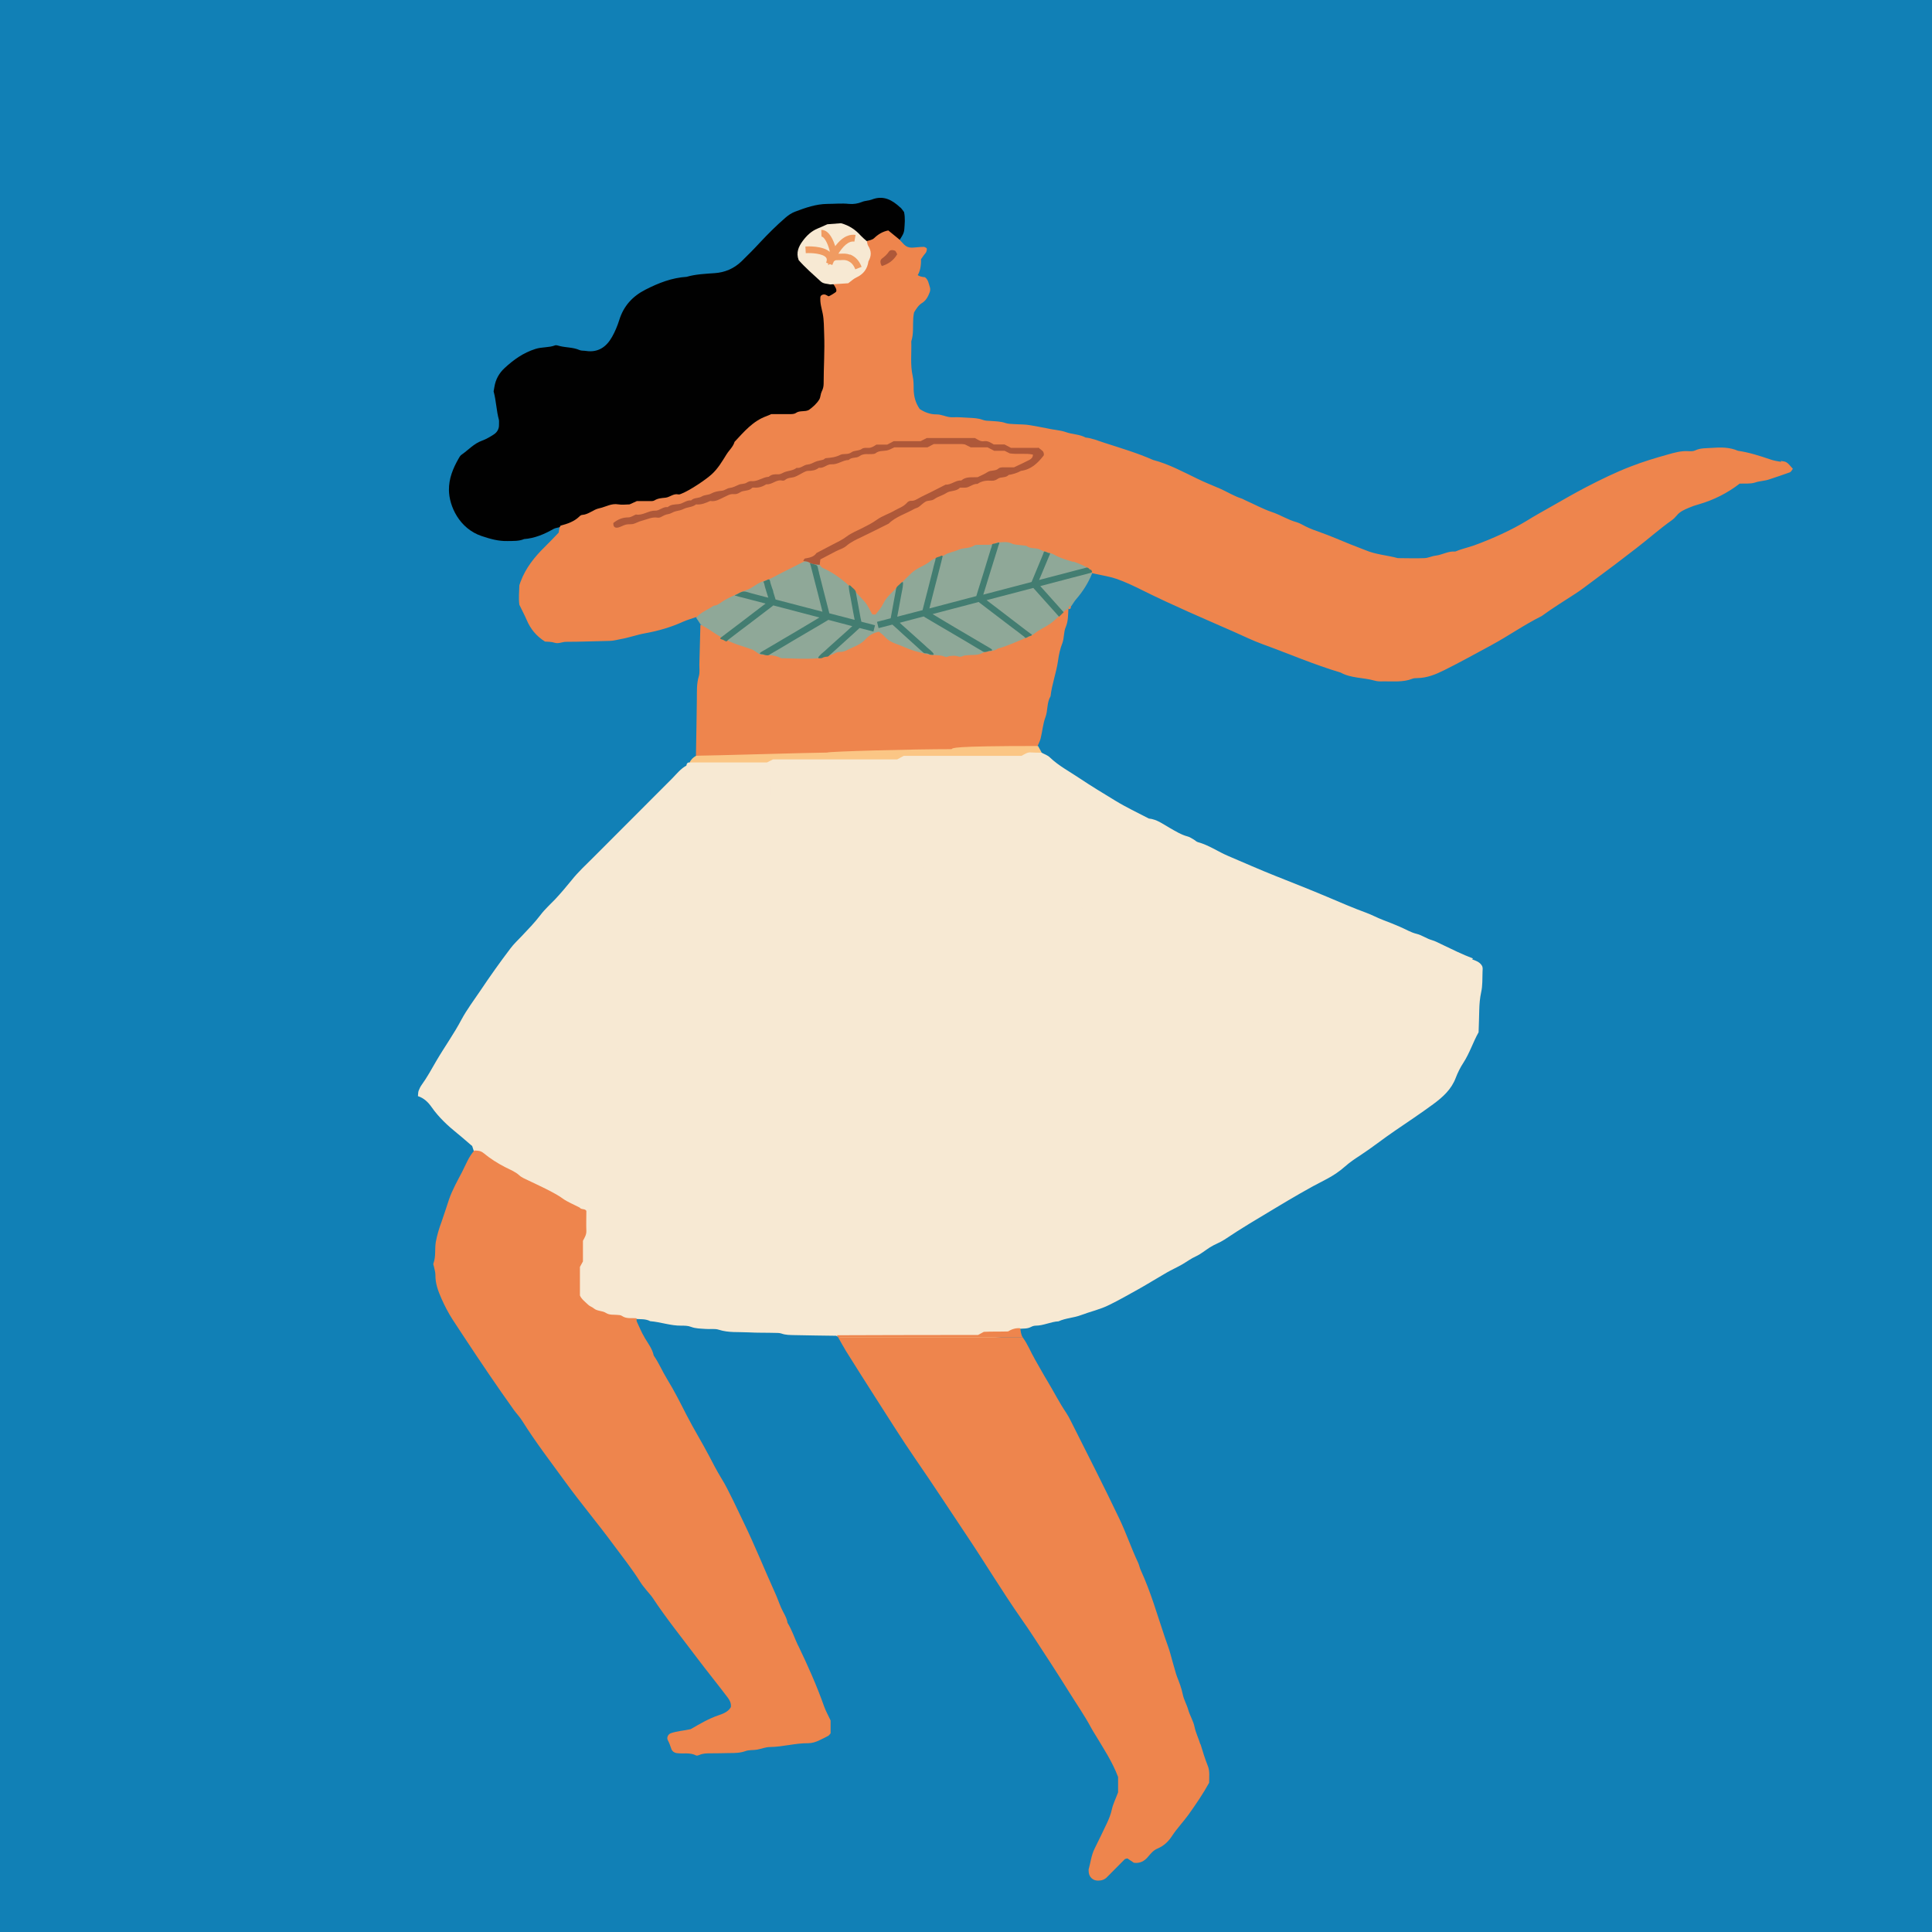
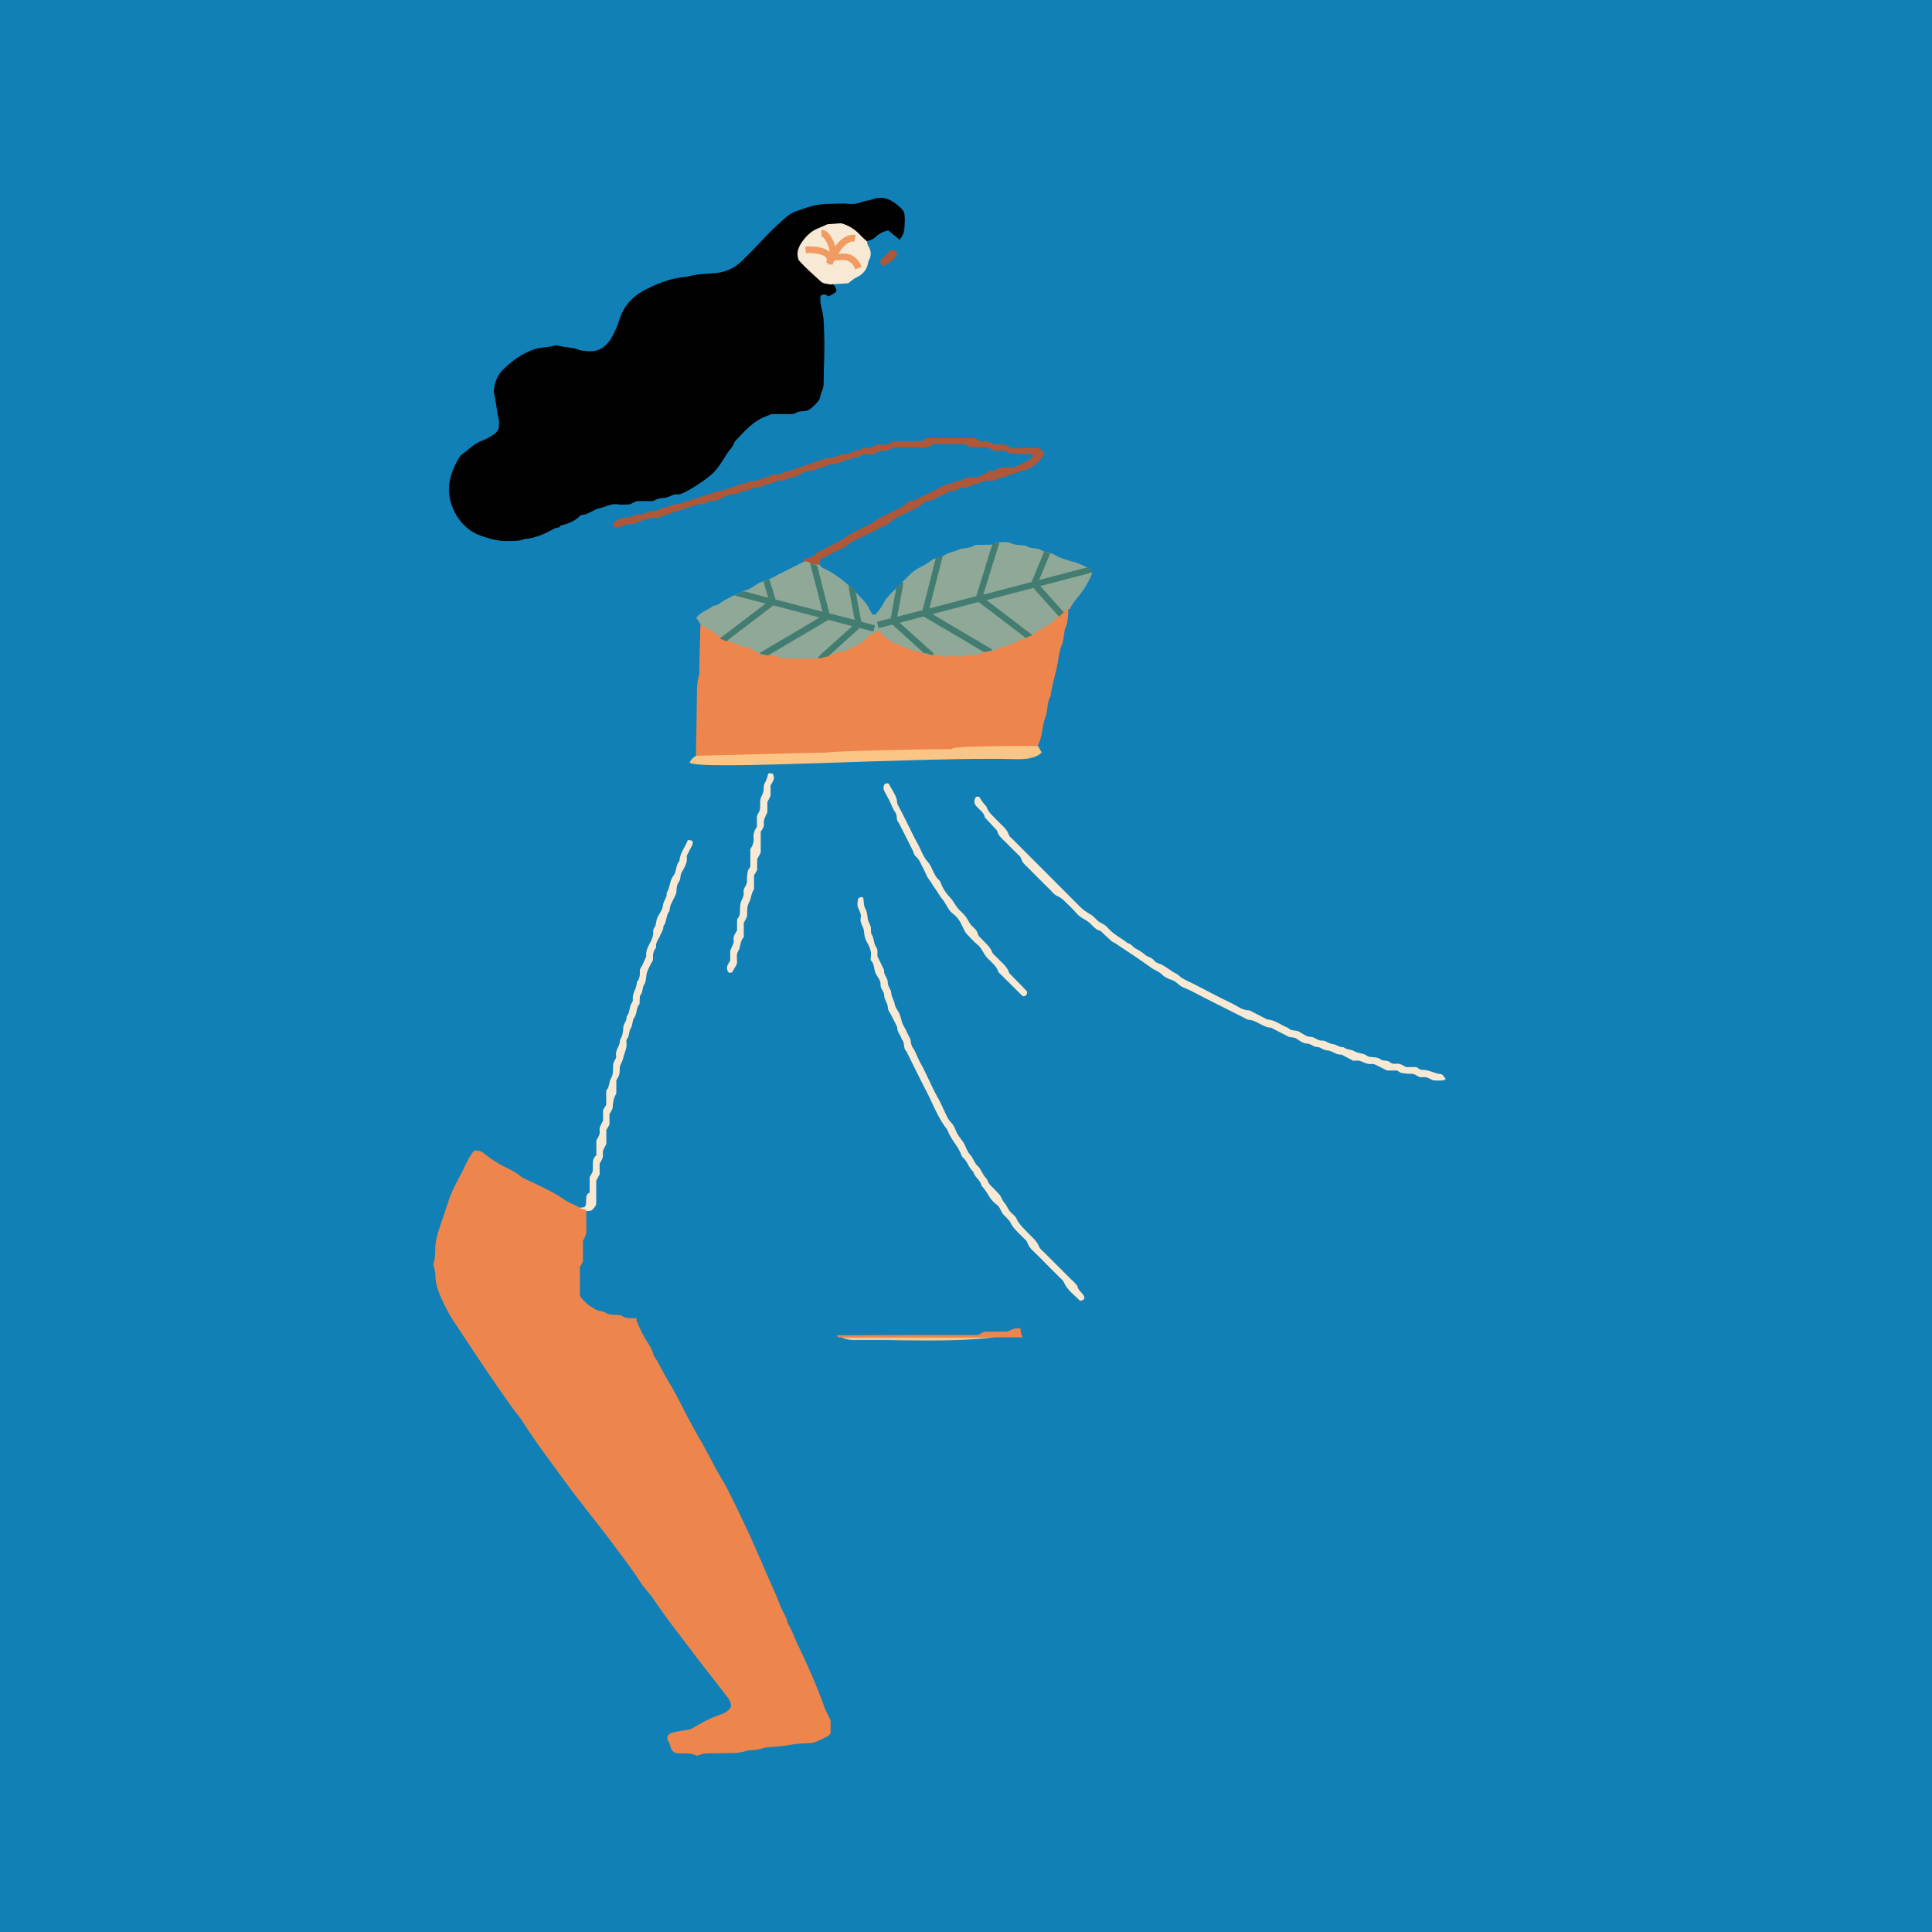
<svg xmlns="http://www.w3.org/2000/svg" id="Calque_2" viewBox="0 0 147.05 147.05">
  <defs>
    <style>.cls-1{fill:#f7e9d3;}.cls-1,.cls-2,.cls-3,.cls-4,.cls-5,.cls-6,.cls-7,.cls-8,.cls-9{stroke-width:0px;}.cls-2{fill:#437d71;}.cls-3{fill:#1180b6;}.cls-4{fill:#ae5839;}.cls-5{fill:#8fa898;}.cls-6{fill:#fbc685;}.cls-7{fill:#ee854d;}.cls-8{fill:#f09b61;}.cls-9{fill:#010101;}</style>
  </defs>
  <g id="Calque_1-2">
    <rect class="cls-3" width="147.05" height="147.05" />
    <path class="cls-6" d="m45.27,89.57c.2-1.2.42-2.39.65-3.59-.21,1.03-.41,2.07-.59,3.1-.03.16-.04.32-.05.48Z" />
    <path class="cls-6" d="m52.25,64.87c.05.02.04-.02,0,0h0Z" />
-     <path class="cls-1" d="m112.11,72.95c-.83-.31-1.62-.71-2.42-1.09-.23-.11-.45-.23-.69-.3-.41-.11-.76-.38-1.17-.48-.46-.11-.85-.36-1.28-.54-.43-.18-.85-.36-1.29-.52-.43-.16-.84-.39-1.28-.55-.99-.36-1.95-.78-2.92-1.19-1.32-.56-2.65-1.08-3.98-1.61-1.21-.48-2.4-1.01-3.6-1.52-.78-.33-1.48-.83-2.3-1.05-.12-.03-.21-.14-.32-.2-.15-.08-.29-.19-.45-.23-.5-.13-.93-.4-1.37-.65-.51-.29-.98-.66-1.6-.72-.86-.45-1.74-.86-2.57-1.37-.9-.55-1.8-1.09-2.68-1.68-.77-.52-1.6-.95-2.28-1.6-.17-.17-.43-.25-.65-.37-.07.03-.15.06-.22.09-.47.4-1.04.3-1.58.32-3.13.1-6.25.08-9.38.18-4.56.15-9.13.25-13.69.33-.72.01-1.44.02-2.16.08-.42.23-.71.6-1.03.93-2.01,2.01-4.02,4.02-6.02,6.03-.57.57-1.17,1.12-1.67,1.75-.4.49-.81.98-1.24,1.44-.38.4-.8.77-1.13,1.21-.44.58-.94,1.09-1.43,1.61-.29.31-.61.6-.86.94-.79,1.04-1.55,2.11-2.28,3.2-.49.73-1.03,1.44-1.45,2.22-.57,1.08-1.29,2.08-1.91,3.14-.36.62-.7,1.25-1.12,1.83-.1.14-.17.29-.23.45-.04.11-.03.25-.05.4.46.15.78.46,1.05.85.54.77,1.23,1.41,1.95,1.99.4.32.77.66,1.13.96.05.16.09.28.13.4,1.31,1.22,2.92,1.98,4.49,2.75,1.23.6,2.27,1.63,3.72,1.76.72-.24.7-.9.79-1.46.06-.36.11-.72.17-1.07.01-.16.03-.33.05-.48.18-1.04.38-2.07.59-3.1.35-1.76.73-3.51,1.16-5.26,1.33-5.38,3.21-10.59,5.05-15.81.02-.07.05-.09.09-.07.01,0,.02.01.03.02.02,0,.03,0,.03,0,0,0-.01,0-.03,0-.03.01-.09.06-.15.21-.27.97-.72,2.12-1.14,3.26-2.12,5.76-3.82,11.64-5.05,17.64-.23,1.19-.45,2.39-.65,3.59-.06.95.05,1.99-.84,2.72-.37,1.49-.47,3.02-.64,4.53-.3,2.64,2.03,4.38,4.64,3.53.37.03.76-.02,1.11.17.79.06,1.55.35,2.36.34.25,0,.52,0,.74.09.37.14.74.13,1.12.16.34.03.7-.04,1,.06.74.24,1.5.16,2.25.2.67.04,1.35.02,2.02.04.17,0,.35,0,.5.05.33.12.66.11,1,.12,1.05.02,2.11.04,3.16.05.11.06.22.11.33.16h11.68c.16-.02.32-.04.48-.06.55-.07,1.1-.15,1.47-.63.29-.03.59.01.87-.14.11-.06.24-.1.36-.1.6,0,1.14-.3,1.74-.33.54-.25,1.15-.26,1.7-.47.71-.27,1.46-.43,2.14-.77.76-.37,1.49-.79,2.23-1.2.73-.41,1.45-.86,2.18-1.28.37-.21.75-.38,1.12-.59.37-.21.71-.47,1.09-.64.39-.18.71-.46,1.06-.68.36-.23.76-.36,1.11-.59,1.26-.85,2.57-1.62,3.87-2.4,1.27-.76,2.53-1.51,3.85-2.18.53-.27,1.02-.6,1.46-.99.35-.31.73-.57,1.12-.82.92-.6,1.78-1.29,2.68-1.9.98-.67,1.96-1.32,2.91-2.02.72-.53,1.38-1.12,1.71-2,.15-.39.34-.78.57-1.13.49-.75.75-1.6,1.17-2.34.02-.59.04-1.14.05-1.69.01-.47.05-.92.15-1.38.11-.49.08-1.01.1-1.52,0-.17.05-.34-.06-.5-.17-.27-.46-.36-.73-.46Z" />
    <path class="cls-7" d="m62.55,42.32c.32-.18.63-.36.95-.54-.19.1-.39.2-.58.31-.13.07-.26.14-.37.23Z" />
    <path class="cls-7" d="m69.81,38.36c.97-.47,1.96-.91,2.97-1.3-.69.22-1.36.48-2.02.81-.32.16-.63.32-.95.48Z" />
    <path class="cls-7" d="m78.39,34.42c-.39-.15-.81-.12-1.22-.13.4.06.81.1,1.22.13Z" />
    <path class="cls-7" d="m78.57,35.17c-.23.22-.5.36-.77.46.3-.08.59-.2.77-.46Z" />
    <path class="cls-7" d="m63.18,35.15c2.37-.66,4.77-1.2,7.24-1.47-1.07.09-2.15.23-3.22.43-1.37.26-2.7.63-4.03,1.04Z" />
    <path class="cls-7" d="m70.42,33.68c.2-.02.4-.05.6-.06-.15,0-.29.02-.44.03-.05,0-.11.02-.16.02Z" />
-     <path class="cls-7" d="m135.58,35.15c-.29-.04-.58-.09-.86-.19-.8-.27-1.6-.53-2.44-.65-.64-.28-1.32-.27-2-.22-.42.03-.85,0-1.25.19-.14.07-.33.07-.5.06-.56-.04-1.08.11-1.61.26-.93.26-1.86.54-2.76.89-1.18.45-2.32,1.01-3.44,1.59-.9.47-1.78.98-2.66,1.48-.62.35-1.25.7-1.86,1.08-1.17.71-2.6,1.36-4,1.87-.48.17-.97.27-1.44.47-.53-.05-.98.25-1.48.31-.29.03-.57.18-.86.19-.68.03-1.36,0-2.03,0-.81-.22-1.67-.27-2.45-.6-.39-.16-.79-.3-1.18-.46-.74-.3-1.47-.62-2.23-.89-.4-.14-.79-.28-1.17-.47-.23-.12-.45-.25-.69-.32-.66-.18-1.23-.56-1.87-.77-.68-.23-1.31-.58-1.97-.87-.12-.05-.22-.12-.34-.16-.57-.18-1.07-.5-1.61-.74-.58-.25-1.17-.48-1.74-.76-1.1-.53-2.18-1.12-3.37-1.43-1.2-.53-2.45-.9-3.69-1.3-.48-.15-.95-.36-1.46-.41-.45-.25-.98-.23-1.46-.4-.47-.17-.99-.18-1.48-.3-.41-.09-.83-.15-1.24-.23-.41-.08-.84-.06-1.27-.09-.21-.02-.43-.01-.63-.08-.37-.13-.75-.13-1.13-.16-.21-.01-.43-.01-.63-.09-.33-.12-.66-.13-1-.15-.42-.02-.85-.06-1.27-.04-.44.02-.82-.23-1.25-.22-.48,0-.9-.17-1.26-.41-.33-.48-.44-.96-.46-1.48,0-.34,0-.69-.07-1.01-.2-.88-.08-1.77-.11-2.66.19-.58.11-1.17.15-1.76.01-.17.04-.33.06-.44.19-.31.34-.55.61-.72.3-.18.46-.49.58-.81.04-.11.06-.26.02-.37-.09-.27-.12-.59-.38-.78q-.37-.03-.55-.16.27-.44.25-1.21c.06-.09.14-.19.21-.3.05-.07.11-.13.16-.2.07-.1.1-.31.05-.35-.07-.04-.15-.1-.23-.09-.3,0-.59.05-.89.06-.22,0-.42-.07-.58-.23-.12-.12-.23-.25-.35-.37-.71-1.21-1.21-1.2-2.58.05-.15,2.34-.18,2.37-2.55,3.12-.08.02-.14.08-.2.14-.77.73-.96,1.59-1,2.67-.05,1.33.23,2.61.21,3.92-.04,2.26-.57,2.9-2.82,3.01-1.27.07-2.27.58-3.14,1.45-.64.64-1.12,1.38-1.61,2.12-.9,1.38-2.15,2.24-3.74,2.65-1.36.35-2.76.46-4.13.7-1.61.28-3.2.67-4.32,2.03-.02.13-.04.25-.07.43-.33.34-.67.71-1.03,1.06-.8.78-1.48,1.63-1.87,2.68-.03.08-.06.16-.09.26-.01.49-.07.99,0,1.49.19.4.39.77.56,1.16.29.69.74,1.23,1.39,1.64.23.02.5.01.73.09.31.1.57-.07.87-.07,1.1,0,2.21-.05,3.31-.07.3,0,.58-.09.87-.14.63-.11,1.22-.33,1.84-.44,1-.18,1.97-.46,2.89-.88.31-.14.63-.22.95-.34.22.02.42-.04.61-.15,2.53-1.46,5.27-2.53,7.83-3.93.38-.21.76-.42,1.14-.64.11-.09.24-.16.37-.23.19-.1.39-.2.58-.31,2.08-1.18,4.16-2.38,6.31-3.42.32-.16.63-.33.95-.48.66-.33,1.33-.59,2.02-.81,1.53-.59,3.11-1.07,4.77-1.38.08-.02.17-.03.25-.06.27-.1.54-.24.77-.46.1-.14.16-.32.17-.55-.11-.09-.23-.15-.35-.2-.41-.03-.82-.08-1.22-.13-.19,0-.38-.02-.56-.08,0,0-.02,0-.03,0-1.79-.28-3.53-.67-5.35-.59-.07,0-.14,0-.21.01-.2.01-.4.04-.6.06-2.48.27-4.88.81-7.24,1.47-1.34.41-2.66.85-4.01,1.24-.45.13-.91.27-1.36.4-2.29.74-4.57,1.48-6.89,2.09-.16.04-.32.08-.49.12-.79.22-1.58.44-2.37.64.66-.3,1.51-.44,2.37-.64,2.42-.68,4.89-1.47,7.38-2.21,1.78-.57,3.56-1.14,5.37-1.65,1.33-.41,2.66-.78,4.03-1.04,1.07-.2,2.14-.34,3.22-.43.05,0,.11-.02.16-.02.15-.02.29-.03.44-.03.07,0,.14,0,.21-.01,1.79-.08,3.58.07,5.35.59.2.03.39.06.59.09.41.01.82-.02,1.22.13.22.02.44.03.67.04-.14.31-.3.53-.49.71-.18.25-.48.38-.77.46-.29.11-.6.17-.88.26-1.37.42-2.77.73-4.14,1.17-1.01.39-2,.83-2.97,1.3-2.12,1.1-4.19,2.3-6.31,3.42-.32.18-.63.36-.95.54-.17.14-.29.33-.28.62.07.49.47.68.82.9,1.09.68,2.02,1.53,2.76,2.59.17.24.34.49.71.5.49-.1.71-.54.98-.91,2.65-3.7,8.02-5.49,12.59-3.5.97.42,1.96.77,2.95,1.14.12.03.25.05.37.08.53.12,1.08.2,1.59.38.67.24,1.32.55,1.96.87,2.27,1.13,4.6,2.12,6.92,3.14.73.32,1.45.68,2.2.95,1.98.72,3.92,1.56,5.94,2.16.8.44,1.72.37,2.57.61.2.06.42.07.63.06.76-.02,1.53.09,2.26-.2.11-.05.25-.04.38-.05.74-.01,1.4-.28,2.04-.6,1.21-.6,2.39-1.26,3.58-1.9,1.3-.7,2.51-1.56,3.84-2.22.82-.6,1.68-1.13,2.53-1.68.5-.32.96-.69,1.44-1.04,1.09-.8,2.17-1.62,3.24-2.45.91-.7,1.76-1.46,2.69-2.12.14-.1.26-.22.37-.35.25-.32.6-.46.95-.61.23-.1.47-.18.72-.25,1.15-.33,2.2-.86,3.13-1.58.4-.02.81.03,1.16-.08.37-.13.75-.12,1.11-.25.52-.18,1.04-.34,1.55-.53.1-.04.16-.18.23-.27-.47-.54-.47-.54-.93-.6Z" />
    <path class="cls-7" d="m70.42,33.68c.2-.02.4-.05.6-.06-.15,0-.29.02-.44.03-.05,0-.11.02-.16.02Z" />
    <path class="cls-7" d="m50.92,38.89c2.32-.61,4.61-1.36,6.89-2.09-2.49.75-4.96,1.53-7.38,2.21.16-.04.33-.08.49-.12Z" />
    <path class="cls-7" d="m71.23,33.61c1.82-.08,3.56.31,5.35.59-1.77-.52-3.56-.67-5.35-.59Z" />
    <path class="cls-7" d="m76.7,101.34c-.63.02-1.26,0-1.82.03-.18.1-.29.16-.44.24-.6,0-1.23,0-1.86,0-2.96,0-5.92.01-8.88.02.03.05.06.11.09.16h14.05c-.13-.21-.15-.45-.18-.69-.35-.04-.66.07-.96.25Z" />
    <path class="cls-9" d="m68.53,15.8c-.62-.58-1.29-.96-2.18-.61-.23.09-.51.08-.74.18-.32.13-.65.18-.99.15-.55-.06-1.1,0-1.65,0-.86.01-1.66.29-2.45.59-.27.1-.52.27-.75.47-.67.58-1.3,1.21-1.91,1.86-.46.5-.94.98-1.42,1.45-.57.55-1.27.85-2.05.9-.72.05-1.44.08-2.13.28-1.12.07-2.14.47-3.12.97-.99.5-1.68,1.25-2.01,2.33-.14.44-.32.88-.55,1.28-.43.76-1.06,1.2-1.98,1.06-.17-.03-.35,0-.5-.07-.48-.21-1-.18-1.49-.3-.12-.03-.27-.09-.37-.05-.48.18-1,.11-1.49.27-.92.29-1.66.82-2.35,1.46-.41.38-.68.86-.77,1.43-.02.12-.04.25-.06.34.2.73.21,1.46.4,2.15.03.12,0,.25.01.38.01.33-.14.58-.4.75-.28.18-.58.36-.89.47-.62.22-1.04.71-1.56,1.07-.1.07-.17.19-.23.3-.42.74-.74,1.51-.73,2.39.01,1.2.78,2.93,2.49,3.5.65.22,1.29.4,1.98.38.42-.01.85.02,1.25-.15.81-.06,1.54-.37,2.24-.77.14-.08.32-.09.48-.14.02-.04.02-.11.05-.11.53-.14,1.04-.31,1.44-.7.06-.06.14-.12.22-.12.48-.03.84-.41,1.28-.5.49-.1.93-.4,1.47-.3.29.05.59,0,.85,0,.19-.09.35-.16.55-.25.29,0,.63,0,.97,0,.13,0,.27.01.37-.05.27-.17.55-.18.85-.21.33-.04.6-.33.96-.25.08.02.17-.02.24-.05.62-.24,1.84-1.05,2.32-1.49.47-.43.79-.98,1.12-1.51.2-.32.5-.57.61-.95.72-.77,1.4-1.59,2.44-1.96.12-.04.23-.1.35-.15.47,0,.94,0,1.4,0,.16,0,.36,0,.48-.09.3-.21.67-.06.99-.23.3-.22.59-.47.79-.8.1-.17.09-.41.18-.59.1-.2.15-.39.15-.61,0-1.27.09-2.49.04-3.76-.02-.5-.01-1.08-.11-1.57-.09-.44-.21-.78-.18-1.26.01-.14.22-.24.39-.18.08.03.15.08.23.12.04.02.55-.29.58-.35.07-.16-.06-.33-.14-.47-.17-.29-.38-.27-.64-.42-.27-.16-.58-.44-.81-.66-1.4-1.36-1.09-2.63.8-3.2.73-.22,1.41-.15,2.04.32.33.25.59.62,1.08.58.2-.06.41-.08.57-.23.3-.29.65-.5,1.07-.58.29.24.58.47.87.71.16-.25.33-.48.35-.8.03-.42.08-.84-.02-1.31-.08-.1-.17-.25-.29-.36Z" />
    <path class="cls-7" d="m80.06,46.93c-3.98,2.72-8.12,3.87-12.62,1.26-.67-.39-1.19-.18-1.76.19-2.66,1.76-5.46,1.76-8.41.8-1.37-.44-2.51-1.41-3.96-1.62-.03,1.01-.05,2.02-.08,3.03,0,.29.04.61-.04.88-.18.58-.14,1.16-.15,1.75-.02,1.43-.04,2.86-.07,4.29,1.03.77,2.12.12,3.18.15,4.61.1,9.2-.36,13.81-.3,2.62.03,5.22-.35,7.84-.24.42.02.85,0,1.18-.35.08-.19.18-.38.23-.58.13-.53.17-1.09.36-1.6.2-.52.09-1.1.39-1.59.1-.92.44-1.79.57-2.71.06-.45.16-.92.33-1.34.15-.41.09-.85.26-1.23.19-.45.17-.91.2-1.37-.62-.26-.9.3-1.29.57Z" />
    <path class="cls-5" d="m81.66,42.76c-.48-.15-.97-.28-1.4-.53-.34-.2-.73-.18-1.06-.38-.33-.2-.77-.03-1.08-.31-.25-.03-.5-.05-.75-.08-.12-.02-.26-.03-.36-.09-.36-.18-.74-.09-1.12-.08-.38.25-.82.15-1.24.18-.17.01-.38-.03-.5.05-.37.25-.83.15-1.21.33-.34.16-.74.19-1.05.4-.32.22-.74.18-1.04.43-.26.22-.57.37-.86.52-.23.12-.44.25-.62.42-.54.53-1.09,1.07-1.62,1.61-.2.21-.39.43-.52.71-.14.3-.37.56-.58.82-.03.04-.15,0-.26,0-.18-.31-.33-.68-.57-.95-.9-1.01-1.85-1.96-3.11-2.54-.12-.05-.22-.11-.28-.23-.36-.33-.77-.49-1.25-.29-.08.04-.15.08-.22.11-.45.23-.9.46-1.35.68-.49.24-.96.55-1.48.69-.51.14-.85.54-1.33.69-.12.04-.24.08-.35.13-.45.21-.92.41-1.35.66-.25.14-.45.38-.78.39-.44.32-.98.48-1.33.92.12.18.23.35.35.53.25.15.52.28.76.45.73.5,1.5.92,2.36,1.17.24.07.47.17.71.24.23.07.43.26.66.4.52.07,1.08,0,1.59.27.07.04.17.02.25.02.59.01,1.18.05,1.78.04.54-.01,1.1-.01,1.61-.27.31.03.53-.26.84-.25.41.02.71-.23,1.06-.37.35-.14.68-.33.94-.62.26-.28.59-.47,1-.55.15.12.32.24.46.4.23.26.54.42.85.53.4.13.77.32,1.17.46.35.12.72.2,1.09.3.16.04.33.07.49.08.33.03.67,0,1,.15.08.04.23-.06.35-.07.16-.01.34-.04.49,0,.16.04.3.1.47.01.11-.06.24-.05.37-.07.37-.04.75.03,1.12-.16.37-.19.84-.08,1.2-.35.77-.2,1.49-.56,2.22-.85.19-.08.4-.16.56-.29.36-.3.8-.47,1.17-.73.41-.29.76-.67,1.14-1.01.06-.05.13-.1.21-.13.03-.02.08,0,.13,0h-.02c.04-.1.1-.18.18-.23.12-.17.22-.35.35-.5.51-.59.93-1.24,1.22-1.97-.05-.11-.08-.27-.16-.32-.39-.25-.81-.44-1.25-.58Z" />
    <path class="cls-6" d="m72.41,57.02c-2.97,0-9.28.17-9.46.26-.94,0-9.02.24-9.96.24-.22.12-.4.28-.5.52.68.65,17.85-.46,24.83-.26.64.02,1.53-.03,1.96-.51-.09-.16-.18-.32-.27-.49-6.83,0-6.44.16-6.59.24Z" />
-     <path class="cls-1" d="m77.76,57.53h-8.97c-.18.1-.33.17-.5.27h-9.45c-.2.1-.35.18-.46.23h-5.9c-.14,0-.2.05-.24.23.05.18.16.29.36.29,1.95,0,3.91,0,5.86,0,.08,0,.17-.02.25-.03.11-.06.22-.13.37-.21h9.71c.2-.1.35-.18.55-.28h9.5c.13-.12.26-.23.4-.36v-.38c-.25,0-.51,0-.76-.02-.28-.03-.48.13-.73.26Z" />
    <path class="cls-7" d="m81.33,46.36c.15,0,.18-.04.18-.23-.16,0-.18.02-.18.23Z" />
    <path class="cls-1" d="m109.54,81.74c-.45-.08-.85-.34-1.33-.31-.14,0-.29-.15-.4-.21h-.79c-.25-.12-.44-.29-.73-.26-.17.02-.35.02-.48-.1-.2-.2-.51-.07-.71-.22-.26-.2-.56-.16-.85-.2-.12-.01-.23-.1-.34-.16-.26-.13-.56-.11-.83-.27-.24-.14-.58-.1-.81-.3-.31.03-.55-.22-.83-.24-.31-.03-.54-.29-.83-.27-.33.02-.52-.27-.83-.28-.35,0-.62-.24-.91-.4-.27-.14-.61-.02-.82-.28-.54-.21-1-.61-1.61-.65-.45-.23-.89-.46-1.34-.69-.54.02-.94-.35-1.38-.55-.99-.46-1.93-.99-2.91-1.48-.41-.21-.85-.36-1.18-.71-.54-.23-.94-.69-1.52-.86-.11-.03-.22-.13-.3-.23-.17-.21-.46-.23-.64-.39-.22-.2-.47-.35-.73-.48-.22-.11-.34-.38-.62-.42-.48-.4-1.08-.65-1.49-1.15-.16-.19-.38-.31-.61-.43-.25-.13-.42-.43-.67-.57-.29-.17-.57-.34-.81-.58-1.71-1.72-3.42-3.42-5.13-5.14-.12-.12-.28-.23-.33-.38-.16-.48-.56-.73-.87-1.07-.31-.34-.7-.62-.84-1.09-.22-.2-.37-.45-.52-.7-.03-.04-.15-.04-.23-.03-.03,0-.07.05-.09.09-.1.21-.09.41.05.59.22.3.61.48.68.9.26.28.52.56.78.84.06.06.14.12.16.2.1.4.43.62.69.89.26.28.54.54.81.81.12.12.28.24.32.39.08.32.32.49.53.7.56.58,1.14,1.14,1.71,1.71.15.15.29.34.47.42.25.1.44.25.62.43.3.3.62.58.89.91.28.34.7.46,1.01.74.25.23.45.52.81.59.28.26.55.53.84.78.09.08.22.12.32.19.9.6,1.81,1.19,2.69,1.83.27.2.6.28.85.54.19.2.49.32.76.41.33.11.5.42.84.55.58.23,1.12.55,1.68.83.52.26,1.05.53,1.57.79.56.28,1.12.57,1.68.85.65,0,1.11.59,1.76.6.22.12.44.24.67.35.19.1.38.18.56.29.22.14.49.04.72.21.23.16.49.35.79.36.28,0,.46.25.7.25.32,0,.53.26.83.27.39.01.67.37,1.07.31.3.16.59.31.92.48.14,0,.33-.04.48,0,.31.11.6.3.96.24.07-.01.16.03.24.06.3.14.6.3.88.44h.77c.12.07.23.17.34.19.25.04.5.07.75.06.32-.02.51.32.83.26.31-.06.56.13.83.24.29,0,.59.06.88-.04.03,0,.04-.05.06-.08-.25-.33-.25-.34-.46-.38Z" />
    <path class="cls-1" d="m81.58,97.43c-.69-.69-1.38-1.38-2.07-2.07-.15-.15-.35-.29-.42-.47-.17-.46-.56-.73-.87-1.07-.31-.34-.66-.63-.86-1.08-.1-.22-.35-.36-.51-.56-.15-.2-.24-.45-.4-.63-.18-.19-.23-.45-.39-.64-.19-.22-.41-.43-.62-.64-.16-.15-.26-.33-.32-.53-.33-.28-.41-.73-.73-1.02-.25-.23-.31-.58-.55-.83-.26-.27-.33-.68-.54-.98-.19-.27-.42-.52-.54-.84-.06-.16-.13-.31-.22-.45-.12-.17-.3-.31-.39-.5-.21-.4-.39-.83-.59-1.24-.13-.26-.29-.51-.42-.77-.15-.3-.29-.6-.43-.9-.13-.26-.25-.53-.38-.79-.13-.26-.28-.52-.41-.78-.15-.3-.25-.63-.44-.89-.2-.26-.1-.57-.27-.83-.16-.24-.24-.53-.4-.78-.19-.29-.21-.63-.33-.93-.11-.27-.34-.51-.38-.78-.04-.3-.25-.55-.26-.82-.01-.32-.28-.53-.27-.83.01-.36-.34-.59-.28-.95-.16-.34-.33-.68-.51-1.05,0-.13.02-.3,0-.47-.02-.12-.1-.23-.16-.34-.13-.26-.09-.57-.27-.83-.1-.15-.03-.41-.08-.61-.05-.2-.19-.38-.22-.58-.04-.29-.05-.57-.21-.84-.11-.2-.08-.49-.13-.73-.02-.1-.11-.13-.21-.09-.07.03-.18.07-.19.12-.03.21-.08.44-.02.62.1.27.29.53.22.83-.09.37.2.63.24.96.04.29.05.56.21.84.2.36.4.74.32,1.19-.01.08-.03.2.01.25.3.29.2.72.39,1.05.14.25.36.49.34.79-.02.32.28.51.28.83,0,.33.28.59.28.95,0,.19.17.37.26.56.15.3.3.6.45.89-.04.37.27.6.34.93.27.25.08.68.36.92.5,1.01.99,2.02,1.51,3.02.52,1,.89,2.07,1.61,2.96.24.72.84,1.24,1.08,1.96.03.08.1.14.16.2.31.29.39.75.73,1.02.09.43.55.64.63,1.07.26.28.45.6.65.92.13.21.33.39.53.54.25.19.28.52.48.73.2.22.45.42.57.67.11.24.28.42.45.6.2.22.42.42.63.63.06.06.14.12.16.2.14.48.55.74.86,1.07.5.52,1.02,1.02,1.52,1.53.15.15.34.29.42.47.26.61.81.96,1.22,1.4.11-.03.21-.03.26-.08.05-.05.09-.16.07-.22-.11-.32-.49-.47-.53-.84-.14-.16-.28-.32-.43-.47Z" />
    <path class="cls-1" d="m52.35,63.94c-.19.53-.6.98-.64,1.59-.3.33-.19.81-.47,1.15-.29.37-.23.89-.5,1.27.06.36-.25.61-.28.95-.03.33-.25.61-.41.91-.14.26-.07.58-.27.83-.09.11-.05.32-.07.49-.02.12-.05.25-.1.36-.18.42-.49.79-.42,1.29-.1.23-.19.46-.3.69-.07.15-.21.27-.19.46.02.3-.03.59-.23.83.01.47-.38.85-.3,1.34.01.07-.04.17-.08.23-.23.31-.12.75-.4,1.04.05.32-.24.54-.25.83-.01.35-.06.67-.26.96.05.43-.39.76-.28,1.21.02.1-.05.24-.12.35-.09.15-.12.31-.12.48,0,.29.02.58-.15.86-.17.28-.1.67-.37.95v1.08c-.09.15-.15.26-.24.4v.81c-.12.27-.31.47-.26.75.05.27-.09.49-.25.74v1.15c-.44.34-.18.85-.3,1.29-.06.11-.13.22-.21.36v1.18c-.48.21-.1.77-.39,1.11-.12.02-.25.03-.38.05.06.31.3.24.51.25.13,0,.25-.02.37-.03.18-.14.33-.28.39-.54v-1.74c.08-.16.16-.3.26-.49v-.82c.16-.25.29-.47.25-.74-.05-.28.14-.48.26-.75v-1.06c.08-.15.15-.26.24-.41v-.8c.1-.19.23-.34.24-.49.01-.39.08-.75.28-1.08v-1c.09-.17.19-.31.23-.47.05-.2,0-.43.06-.63.06-.19.18-.36.23-.58.08-.4.32-.77.25-1.21-.01-.08-.01-.19.03-.24.21-.24.14-.59.29-.82.18-.26.1-.59.28-.83.23-.32.12-.75.4-1.04,0-.17.01-.34.02-.51,0-.04,0-.09.02-.12.22-.23.15-.58.3-.82.17-.28.14-.56.2-.85.05-.24.18-.46.29-.69.07-.15.21-.27.19-.46-.02-.31.03-.59.24-.83-.07-.37.19-.64.31-.94.09-.23.26-.43.24-.7.29-.33.17-.82.47-1.15,0-.44.26-.79.43-1.16.05-.11.09-.24.1-.36,0-.26.03-.49.19-.72.14-.2.08-.48.21-.71.2-.35.45-.72.38-1.18-.01-.1.09-.23.14-.34.09-.19.19-.37.28-.56.07-.14.05-.28-.05-.33-.07-.03-.16-.03-.29-.04Z" />
    <path class="cls-1" d="m76.81,74.04c-.17-.51-.6-.8-.94-1.17-.11-.12-.28-.23-.34-.37-.17-.46-.55-.74-.86-1.08-.09-.09-.21-.19-.23-.3-.06-.27-.24-.45-.43-.61-.23-.2-.31-.49-.49-.72-.17-.24-.42-.42-.61-.65-.21-.26-.35-.57-.58-.81-.27-.28-.48-.58-.64-.92-.07-.15-.11-.34-.23-.44-.43-.37-.48-.98-.85-1.38-.37-.41-.52-.95-.79-1.42-.25-.43-.45-.89-.68-1.34-.28-.56-.56-1.12-.85-1.67,0-.58-.4-.99-.62-1.48-.02-.05-.15-.07-.22-.06-.07.02-.15.09-.17.15-.03.12-.05.27,0,.37.12.27.28.52.41.78.15.3.25.63.44.89.2.26.04.6.28.82.36.71.72,1.41,1.07,2.12.07.15.09.33.23.44.3.26.4.63.59.96.14.25.22.55.4.77.18.23.31.49.48.72.2.27.35.58.56.82.3.35.42.83.82,1.11.39.28.59.71.78,1.12.07.15.14.3.26.42.27.27.52.57.81.8.34.27.44.71.74,1.01.32.33.71.61.85,1.08.6.6,1.2,1.19,1.8,1.78.11.11.31.02.37-.17.01-.04,0-.08,0-.15-.13-.14-.28-.29-.42-.44-.32-.33-.65-.67-.98-1Z" />
    <path class="cls-1" d="m58.75,58.88c-.06-.04-.15-.01-.27-.02-.07.22-.11.48-.24.68-.15.24-.09.49-.14.73-.05.2-.19.38-.22.58-.04.25,0,.51-.04.76-.03.16-.14.3-.23.5v.82c-.19.27-.29.54-.25.85.03.31-.06.58-.25.85v1.34c-.08.14-.18.24-.2.36-.04.25-.07.5-.05.75.01.31-.32.5-.26.83.06.32-.17.55-.23.83-.07.28-.03.59-.07.88-.02.12-.12.22-.2.36v.84c-.14.23-.31.44-.26.71.06.32-.2.54-.26.88v.7c-.13.23-.31.43-.23.7.02.08.06.17.12.21.06.04.16,0,.25,0,.12-.21.24-.43.36-.64.07-.33-.09-.7.11-.99.21-.32.11-.76.42-1.06v-1.09c.11-.22.25-.38.26-.61,0-.33-.03-.65.16-.98.16-.28.13-.65.36-.96v-1.06c.09-.15.15-.26.24-.41v-.82c.1-.18.17-.33.27-.51v-1.59c.14-.2.27-.37.24-.6-.04-.31.12-.56.27-.88v-.78c.11-.2.18-.35.24-.47v-.79c.12-.23.31-.43.24-.71-.02-.08-.06-.17-.12-.21Z" />
    <path class="cls-4" d="m79.04,34.09h-2.09c-.15-.08-.3-.16-.49-.26h-.82c-.25-.15-.46-.29-.74-.25-.28.05-.48-.13-.7-.24h-3.66c-.18.09-.33.17-.47.24h-2.05c-.16.08-.31.16-.49.26h-.82c-.21.13-.38.25-.6.25-.17,0-.38-.02-.49.06-.25.19-.59.11-.82.28-.27.2-.6.07-.84.19-.35.18-.71.22-1.09.25-.08,0-.14.1-.22.12-.2.06-.41.08-.6.16-.19.09-.37.19-.59.21-.29.02-.51.31-.83.25-.27.22-.63.21-.93.33-.15.06-.29.17-.47.16-.26-.01-.51,0-.72.19-.46.02-.84.38-1.32.33-.11-.01-.25.05-.35.11-.19.13-.42.08-.6.16-.23.1-.44.22-.7.25-.2.02-.38.19-.58.21-.3.03-.57.07-.84.22-.21.12-.48.08-.71.22-.24.15-.59.07-.81.3-.36-.04-.62.25-.95.28-.3.03-.59.02-.83.23-.36-.05-.63.28-.95.27-.52-.02-.94.39-1.47.29-.19.08-.38.22-.57.22-.44,0-.81.15-1.15.43.01.08,0,.17.04.24.07.13.23.13.34.1.2-.05.38-.17.58-.22.2-.05.43,0,.62-.07.19-.06.37-.17.58-.22.4-.1.78-.31,1.21-.24.08.01.17,0,.24-.04.19-.1.36-.2.58-.23.2-.03.38-.18.58-.22.21-.04.4-.08.6-.18.29-.14.66-.12.93-.34.39.05.74-.11,1.08-.26.41.08.74-.15,1.07-.3.23-.1.43-.25.71-.22.17.02.33-.03.48-.13.28-.19.68-.07.93-.35.02-.02.08-.02.12-.02.35.04.66-.06.96-.25.43.05.76-.39,1.21-.28.07.02.18-.01.23-.06.21-.18.48-.14.71-.22.23-.08.45-.23.67-.34.11-.05.23-.12.35-.12.31,0,.59-.04.83-.24.36.07.62-.28.95-.26.49.03.86-.32,1.32-.33.22-.24.58-.11.82-.29.31-.23.65-.13.98-.16.08,0,.18-.02.24-.06.25-.21.56-.16.84-.21.2-.03.38-.15.59-.24h2.52c.17-.09.32-.17.48-.25.71,0,1.43,0,2.15,0,.08,0,.17.02.23.03.16.08.31.16.44.22h1.28c.17.09.32.17.5.26h.79c.21.11.35.18.4.2.66.09,1.22-.03,1.76.09,0,.2-.11.32-.26.4-.37.19-.75.37-1.18.57-.24,0-.54,0-.83,0-.12,0-.28.02-.35.09-.24.22-.57.1-.83.27-.24.16-.52.27-.76.39-.44.03-.88-.07-1.24.25-.44-.03-.76.34-1.2.32-.37.19-.75.38-1.12.57-.34.17-.68.32-1.01.51-.15.08-.29.16-.47.15-.14-.01-.26.05-.34.15-.26.3-.63.41-.96.6-.43.25-.93.4-1.33.69-.34.25-.71.43-1.08.62-.41.21-.85.38-1.21.65-.34.26-.71.43-1.08.62-.41.21-.81.43-1.22.64-.21.31-.55.36-.88.42-.06.01-.09.13-.13.19.15.03.33.03.45.11.25.16.52.16.8.18.02-.13.03-.25.05-.41.39-.21.8-.42,1.2-.63.26-.13.56-.21.78-.4.36-.31.77-.49,1.19-.69.68-.32,1.35-.67,2.02-1,.56-.54,1.3-.75,1.95-1.12.11-.06.24-.08.34-.15.17-.12.32-.28.5-.39.21-.14.48-.05.71-.22.26-.19.62-.27.89-.45.32-.22.76-.1,1.04-.41.21-.01.44.03.63-.05.23-.09.44-.25.71-.24.33-.23.7-.27,1.08-.24.18.01.33-.05.47-.15.24-.17.6-.04.82-.29.33-.05.65-.15.94-.31.77-.1,1.28-.59,1.72-1.16.05-.06.02-.26-.07-.35-.12-.11-.26-.21-.36-.29Z" />
    <path class="cls-1" d="m65.98,18.36c-.16-.14-.32-.27-.46-.42-.4-.45-.88-.78-1.51-.95-.33.02-.71.05-1.04.08-.27.12-.5.23-.73.32-.49.2-.85.55-1.15.96-.3.41-.52.87-.3,1.45.5.57,1.1,1.09,1.69,1.63.2.18.47.16.71.22.46-.03.91-.06,1.37-.09.21-.15.4-.34.62-.44.54-.25.84-.65.92-1.23.23-.4.24-.78-.02-1.18-.06-.1-.07-.24-.1-.36Z" />
    <path class="cls-4" d="m67.65,19.16c-.14.21-.31.36-.51.51-.18.13-.15.37-.02.58.49-.15.89-.42,1.17-.9-.05-.08-.1-.24-.18-.27-.15-.06-.36-.08-.46.08Z" />
    <path class="cls-2" d="m82.97,43.37c-.08-.1-.17-.2-.31-.16-.06.02-.12.03-.18.05-.16.04-.31.08-.47.12-.39.1-.79.21-1.18.31-.37.1-.75.2-1.12.29-.2.05-.4.11-.6.16,0,0-.02,0-.02,0,.1-.23.19-.46.29-.69.16-.38.32-.77.48-1.15.02-.05.11-.19.02-.21-.03,0-.05,0-.08,0-.04-.01-.07-.04-.11-.05-.04-.02-.17-.08-.22-.06-.02.01-.04.1-.05.13-.03.08-.07.17-.1.25-.08.2-.17.4-.25.6-.15.37-.31.74-.46,1.11-.02.06-.05.12-.07.17,0,0-.02.06-.03.06l-3.67.96c.04-.14.08-.27.13-.41.1-.33.2-.65.3-.98.12-.4.24-.79.37-1.19.11-.34.21-.69.32-1.03.02-.07.04-.15.07-.22,0-.03.03-.06.03-.09,0-.08-.07-.04-.12-.03-.07.02-.14.05-.22.06-.05.01-.11.01-.16.03-.07.03-.05.06-.06.12-.01.08-.05.17-.08.25-.06.19-.12.39-.18.58-.13.44-.27.88-.4,1.31-.12.38-.24.77-.36,1.15-.06.19-.12.38-.17.56h0s-3.57.94-3.57.94c.03-.13.07-.26.1-.4.08-.32.16-.64.24-.95.1-.39.2-.77.3-1.16.09-.34.17-.68.26-1.02.02-.1.05-.19.07-.29,0-.04.02-.07.03-.11.02-.09-.04-.11-.12-.07-.06.03-.11.06-.17.07-.06.02-.12.03-.17.06-.06.03-.08.06-.08.12,0,.08-.04.17-.06.25-.05.19-.1.37-.14.56-.11.43-.22.87-.33,1.3-.1.39-.2.78-.3,1.17-.05.2-.1.4-.15.59,0,0,0,.01,0,.01l-1.93.5c.04-.19.07-.38.11-.58.07-.37.13-.73.2-1.1.05-.26.11-.52.13-.78,0-.05,0-.09,0-.14-.04-.11-.19.07-.23.11-.09.09-.21.16-.27.28-.04.08-.04.19-.06.28-.04.21-.08.43-.12.64-.07.4-.15.8-.22,1.2-.01.07-.03.14-.04.21l-1.04.27.12.48,1.05-.27s.05.05.08.07c.22.2.45.4.67.61.32.29.63.57.95.86.14.13.28.25.42.38.06.05.11.1.17.15.06.05.11.11.18.11.09,0,.19.01.28.05.05.02.09.05.13.06.04,0,.25.04.27-.02,0-.03-.04-.09-.06-.12-.03-.04-.07-.08-.11-.11-.04-.04-.07-.08-.11-.11-.15-.11-.29-.25-.43-.38-.26-.23-.52-.47-.78-.7-.25-.23-.51-.46-.76-.68-.11-.1-.23-.2-.34-.31l1.82-.48s.09.05.13.08c.21.13.43.25.64.38.33.19.66.39.99.58.37.22.75.44,1.12.66.35.21.7.41,1.04.62.14.08.28.17.43.25.06.03.12.08.18.11.14.06.31,0,.44-.05.07-.02.16,0,.22-.04.11-.06-.19-.21-.24-.24-.21-.12-.42-.25-.63-.37-.29-.17-.59-.35-.88-.52-.32-.19-.65-.38-.97-.57-.3-.18-.59-.35-.89-.53-.22-.13-.44-.26-.65-.39-.08-.05-.17-.1-.25-.15l3.51-.92s.06.04.06.05c.06.04.12.09.17.13.25.19.5.38.76.58.34.26.67.51,1.01.77.33.25.65.5.98.74.13.1.26.2.39.3.03.02.05.04.08.06.03.02.06.07.08.09.08.05.22-.07.29-.1.06-.03.13-.03.18-.06.11-.07,0-.12-.07-.16-.19-.15-.38-.29-.58-.44-.28-.22-.57-.43-.85-.65-.3-.23-.6-.46-.9-.69-.24-.18-.47-.36-.71-.54-.1-.07-.19-.15-.29-.22l3.56-.93,1.96,2.19.35-.34-1.78-1.99c.13-.03.25-.07.38-.1.3-.08.61-.16.91-.24.37-.1.74-.19,1.1-.29.32-.08.64-.17.97-.25.11-.03.22-.06.33-.09.04-.01.12-.02.18-.05.04-.02.07-.04.07-.07,0,0,0,0,0,0,0-.07-.07-.13-.11-.18Z" />
    <path class="cls-2" d="m65.51,47.09c-.07-.4-.15-.8-.22-1.2-.04-.21-.08-.43-.12-.64-.02-.09-.02-.21-.06-.28-.06-.11-.18-.19-.27-.28-.04-.04-.19-.22-.23-.11-.02.04,0,.09,0,.14.02.26.08.52.13.78.07.37.13.73.2,1.1.04.19.07.38.11.58l-1.93-.5s0-.01,0-.01c-.05-.2-.1-.4-.15-.59-.1-.39-.2-.78-.3-1.17-.11-.43-.22-.87-.33-1.3,0-.08-.05-.18-.06-.25-.02-.09-.03-.19-.07-.27-.05-.11-.23-.12-.33-.16-.06-.02-.17-.06-.24-.04.02.05.05.08.06.14.09.34.17.68.26,1.02.1.39.2.77.3,1.16.08.32.16.64.24.95.03.13.07.26.1.4l-3.57-.93s0,0,0,0c-.06-.19-.12-.38-.17-.56,0-.1-.07-.23-.1-.33-.04-.11-.07-.23-.11-.34-.02-.07-.04-.24-.09-.28-.06-.05-.17.02-.23.05-.06.03-.18.06-.23.11.07.1.09.26.12.38.04.14.09.29.13.43.04.14.08.27.13.41,0-.02-.16-.04-.18-.05-.16-.04-.32-.08-.49-.13-.23-.06-.45-.12-.68-.18-.21-.06-.46-.17-.67-.09-.08.03-.15.06-.22.1-.06.03-.11.07-.17.1-.05.02-.12.03-.15.07,0,0,.27.08.3.09.12.03.24.06.36.09.23.06.46.12.69.18.31.08.62.16.93.24.02,0,.05.01.07.02-.1.07-.19.15-.29.22-.24.18-.47.36-.71.54-.3.23-.6.46-.9.69-.29.22-.57.43-.86.65-.19.15-.38.29-.58.44-.06.05-.17.1-.07.16.05.03.12.04.18.06.07.03.21.16.29.1.03-.02.05-.06.08-.09.03-.02.05-.04.08-.06.13-.1.26-.2.39-.3.33-.25.65-.5.98-.74.34-.26.67-.51,1.01-.77.25-.19.5-.38.76-.58.06-.04.12-.09.17-.13,0,0,.05-.05.06-.05,0,0,3.51.92,3.51.92-.08.05-.17.1-.25.15-.22.13-.44.26-.65.39-.3.18-.59.35-.89.53-.32.19-.64.38-.97.57-.29.17-.59.35-.88.52-.21.12-.42.25-.63.37-.05.03-.35.18-.24.24.06.03.15.02.22.04.13.04.3.11.44.05.06-.03.12-.07.18-.11.14-.08.28-.17.43-.25.35-.21.7-.41,1.04-.62.37-.22.75-.44,1.12-.66.33-.19.66-.39.99-.58.21-.13.43-.25.64-.38.04-.03.09-.05.13-.08l1.82.48c-.11.1-.23.2-.34.31-.25.23-.51.46-.76.68-.26.23-.52.47-.78.7-.14.13-.28.27-.43.38-.04.03-.08.07-.11.11-.04.04-.08.07-.11.11-.02.02-.07.09-.06.12.02.06.22.03.27.02.05-.01.09-.04.13-.06.09-.03.18-.04.28-.05.08,0,.13-.06.18-.11.06-.05.11-.1.17-.15.14-.13.28-.25.42-.38.32-.29.63-.57.95-.86.22-.2.45-.4.67-.61.03-.02.05-.05.08-.07l1.05.27.12-.48-1.04-.27c-.01-.07-.03-.14-.04-.21Z" />
    <path class="cls-8" d="m64.69,19.39c-.26-.11-.5-.09-.74-.08h-.09s-.04,0-.05,0c.32-.51.76-1,1.22-.92l.09-.51c-.37-.06-.94.04-1.55.86,0-.01,0-.03-.01-.04-.26-.8-.62-1.21-1.05-1.2l.02.51c.13,0,.36.26.55.84.03.1.06.2.08.32-.55-.48-1.72-.42-1.86-.41l.03.51c.4-.03,1.31.02,1.55.34.04.06.09.16,0,.38,0,0,0,0,0,0h0s0,0,0,0l.17.07-.03.13.14-.09.19.07s0,0,0,0c.03-.08.07-.18.12-.28l.07-.05c.06-.04.12-.04.25-.04.03,0,.06,0,.08,0h.1c.2-.02.36-.02.52.04.3.12.47.31.61.66l.48-.19c-.19-.48-.47-.78-.9-.95Z" />
    <path class="cls-6" d="m65.03,102c3.56-.05,7.13.2,10.68-.21h-11.68c.31.13.64.22,1,.21Z" />
    <path class="cls-7" d="m60.74,125.24c-.27-.57-.46-1.18-.8-1.72-.06-.43-.33-.78-.49-1.16-.17-.39-.3-.79-.48-1.17-.8-1.77-1.52-3.57-2.37-5.32-.28-.57-.54-1.15-.82-1.71-.28-.57-.56-1.14-.89-1.67-.33-.54-.62-1.1-.91-1.66-.55-1.05-1.17-2.05-1.71-3.1-.48-.94-.95-1.88-1.51-2.79-.35-.57-.61-1.2-1-1.76-.11-.51-.42-.91-.68-1.34-.01-.02-.02-.04-.03-.06-.23-.38-.39-.79-.58-1.19-.03-.07-.01-.17-.02-.25-.37-.04-.76.06-1.11-.18-.09-.07-.24-.07-.36-.08-.29-.03-.58.03-.86-.15-.28-.18-.66-.12-.93-.35-.13-.11-.3-.15-.42-.27-.24-.23-.52-.44-.63-.71v-2.17c.08-.15.15-.27.23-.42v-1.57c.14-.26.27-.47.26-.75-.02-.51,0-1.02,0-1.53-.12-.19-.39-.07-.51-.25-.44-.23-.91-.41-1.31-.7-.27-.2-.56-.35-.85-.51-.58-.31-1.19-.58-1.78-.87-.22-.11-.47-.2-.65-.37-.32-.29-.7-.43-1.07-.62-.59-.3-1.15-.66-1.66-1.08-.22-.18-.45-.19-.7-.19-.43.48-.65,1.09-.94,1.65-.35.67-.73,1.34-.98,2.06-.19.56-.36,1.12-.56,1.68-.19.51-.35,1.03-.45,1.57-.09.54.02,1.1-.18,1.63-.03.07.02.16.04.25.04.21.11.41.11.62-.01.66.21,1.24.47,1.83.24.54.51,1.06.83,1.56.29.45.59.9.88,1.34,1.24,1.88,2.5,3.75,3.81,5.58.2.27.44.52.62.81,1.01,1.61,2.17,3.12,3.29,4.66,1.17,1.61,2.45,3.13,3.63,4.73.7.95,1.44,1.87,2.07,2.88.13.21.3.41.46.61.16.2.34.38.48.59,1.05,1.59,2.25,3.07,3.39,4.59.76,1.01,1.56,1.99,2.33,3.01.16.21.26.44.23.71-.2.36-.58.5-.93.62-.77.26-1.45.67-2.13,1.06-.52.12-1.03.14-1.51.31-.2.07-.33.32-.24.51.12.22.2.45.28.69.06.17.21.28.38.31.5.08,1.02-.07,1.5.18.06.03.17,0,.24-.03.28-.13.58-.13.87-.13.47,0,.93-.01,1.4-.02.42,0,.84,0,1.25-.15.27-.1.59-.06.88-.11.33-.06.66-.2.99-.2.98-.01,1.92-.3,2.9-.29.3,0,.58-.09.85-.22.23-.11.46-.22.68-.34.07-.04.11-.12.18-.19v-.98c-.17-.37-.36-.7-.49-1.06-.56-1.59-1.25-3.13-1.98-4.65Z" />
-     <path class="cls-7" d="m91.36,132.76c-.13-.44-.34-.85-.44-1.32-.09-.45-.35-.85-.48-1.3-.11-.4-.34-.78-.42-1.19-.09-.46-.26-.89-.43-1.32-.06-.16-.11-.32-.15-.48-.12-.4-.23-.81-.34-1.21-.12-.45-.29-.88-.44-1.32-.58-1.71-1.07-3.45-1.83-5.1-.09-.19-.12-.4-.21-.59-.52-1.1-.91-2.27-1.44-3.37-1.18-2.48-2.43-4.92-3.66-7.37-.11-.23-.23-.45-.37-.66-.52-.77-.94-1.6-1.42-2.4-.33-.54-.63-1.1-.95-1.65-.32-.55-.54-1.14-.92-1.66,0-.01-.02-.02-.02-.04h-14.05c.2.35.39.71.6,1.05.72,1.15,1.44,2.29,2.17,3.43,1.03,1.6,2.03,3.21,3.11,4.78,1.32,1.91,2.59,3.86,3.88,5.79,1.41,2.1,2.72,4.28,4.17,6.36.34.48.67.97.99,1.46.44.67.88,1.34,1.31,2.01.46.71.91,1.42,1.36,2.14.56.9,1.16,1.76,1.66,2.69.1.19.21.36.32.54.63,1.05,1.31,2.07,1.74,3.22v1.17c-.18.49-.38.88-.47,1.28-.08.38-.22.73-.38,1.07-.31.65-.62,1.3-.94,1.94-.25.5-.3,1.05-.45,1.57-.01.04,0,.08,0,.13,0,.42.29.73.71.73.27,0,.5-.07.69-.27.45-.45.89-.9,1.34-1.35.05-.05.14-.05.21-.07.17.12.35.24.49.33.46.07.81-.14,1.05-.42.22-.26.43-.53.75-.66.49-.21.83-.53,1.12-.98.37-.56.84-1.05,1.24-1.6.56-.79,1.11-1.59,1.57-2.43,0-.45.06-.89-.1-1.28-.22-.55-.39-1.11-.56-1.67Z" />
  </g>
</svg>